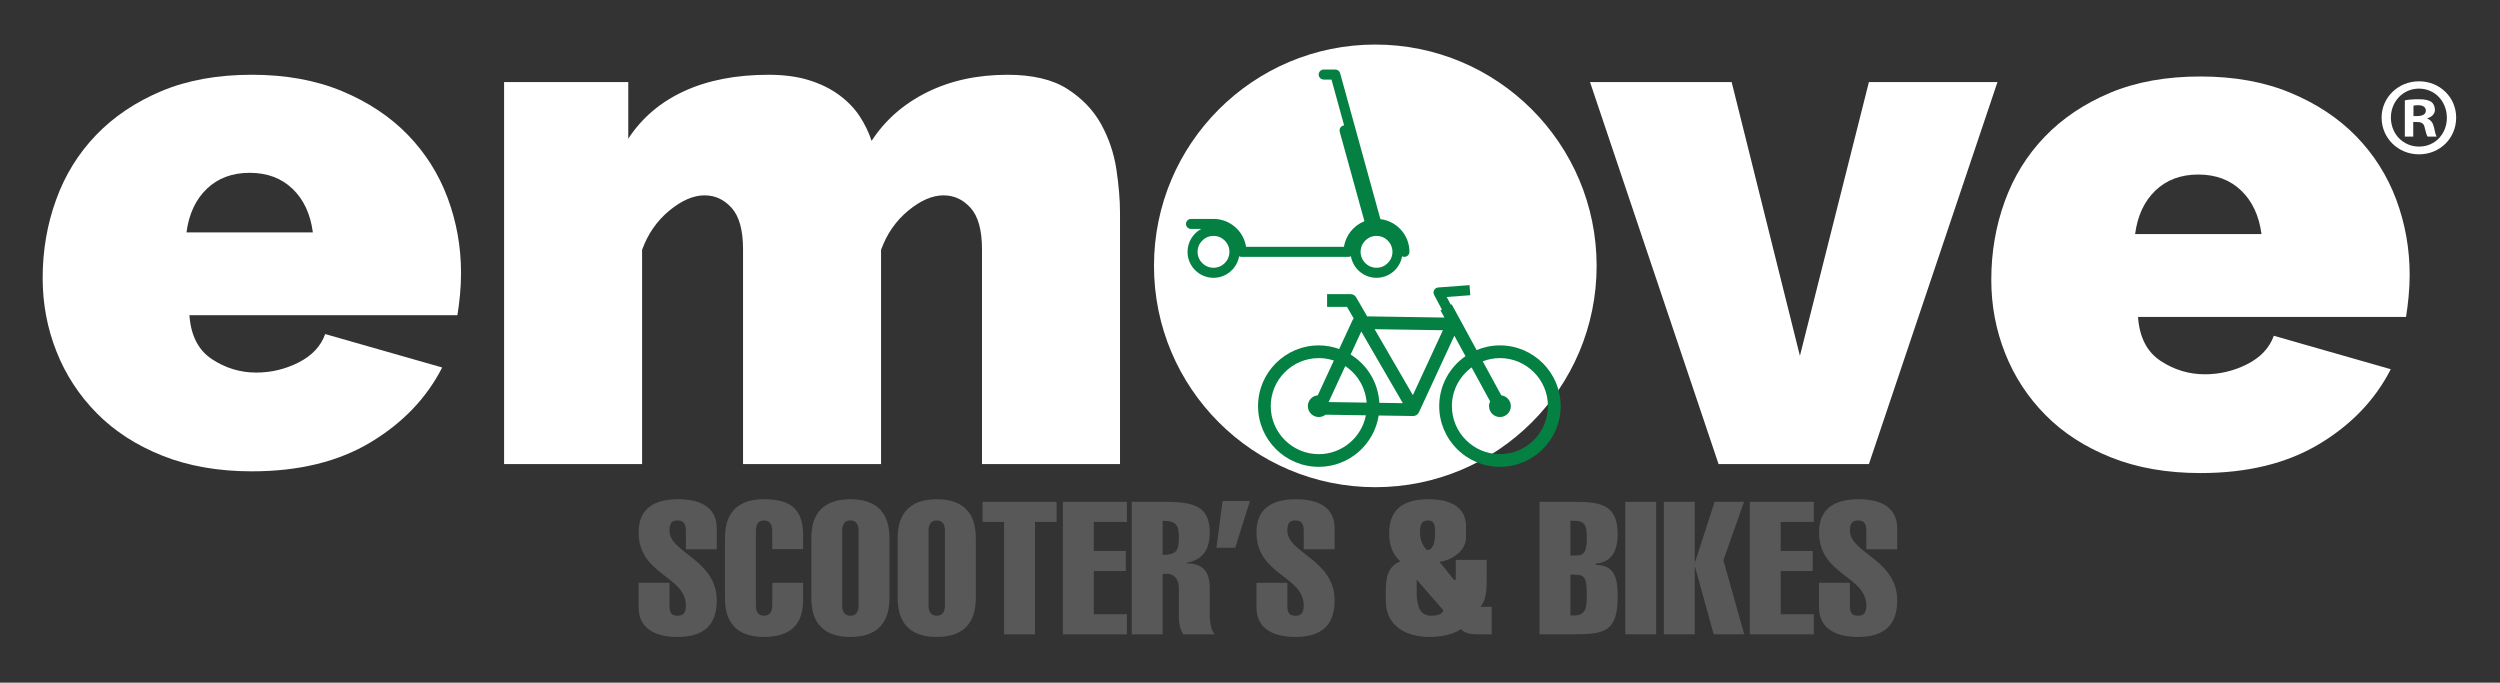
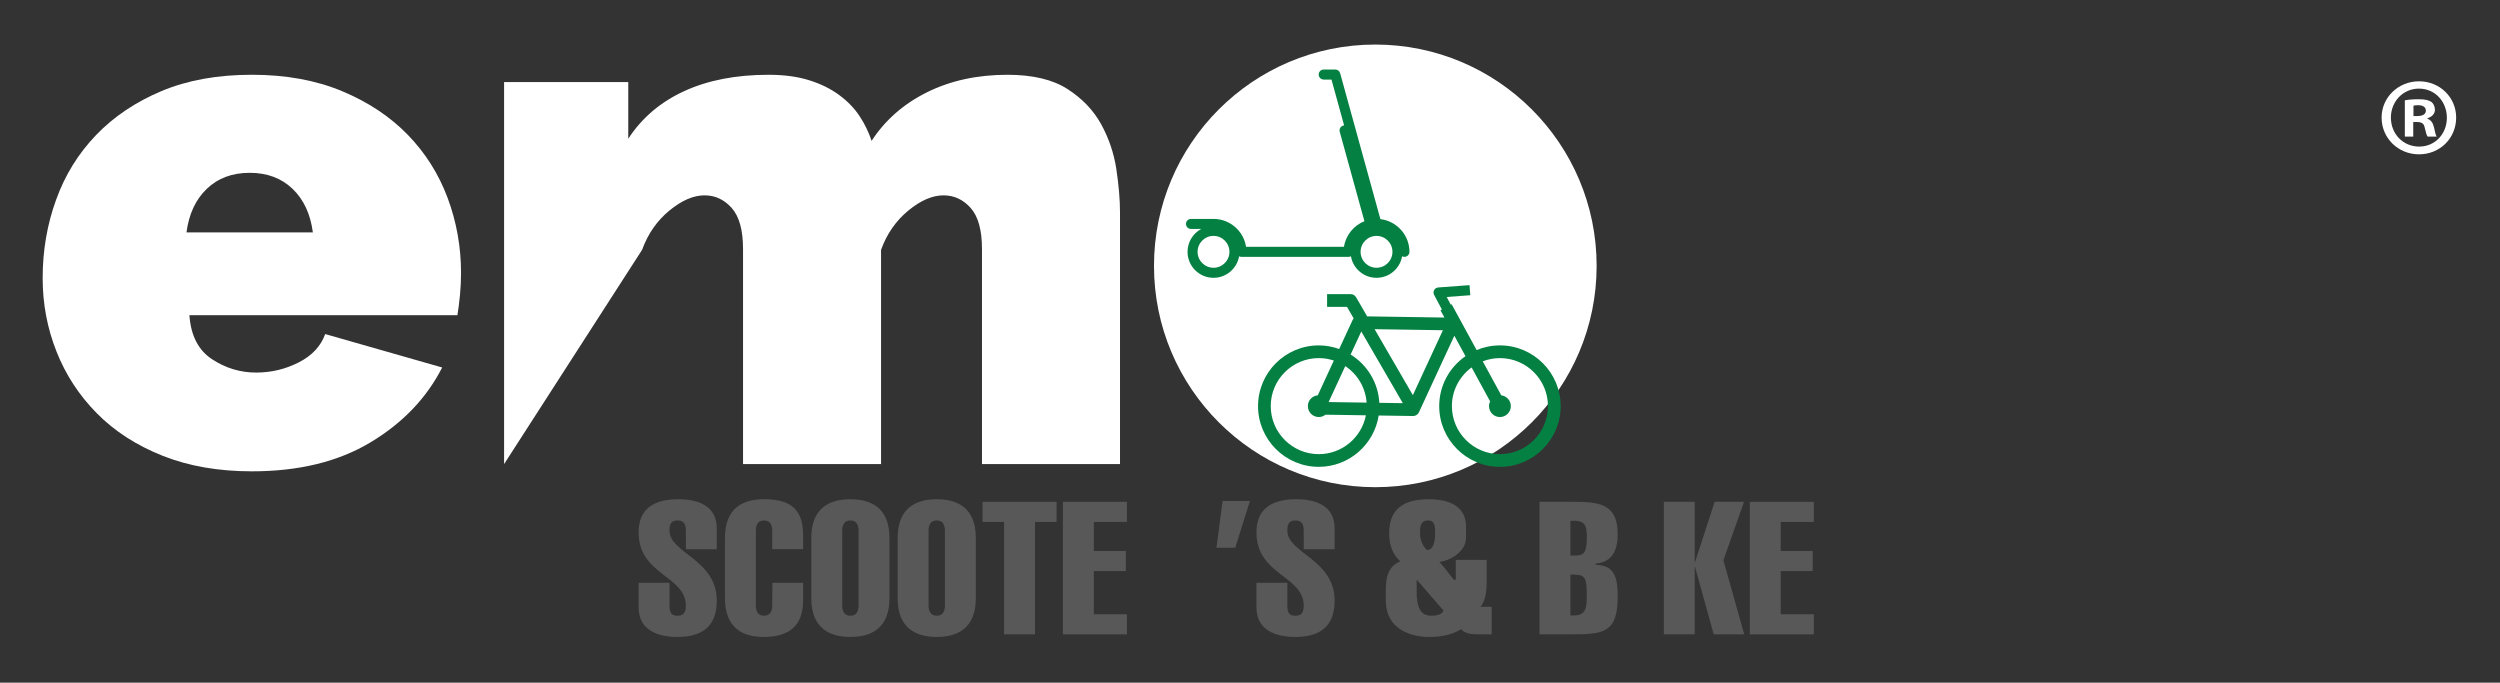
<svg xmlns="http://www.w3.org/2000/svg" width="100%" height="100%" viewBox="0 0 1040 284" version="1.1" xml:space="preserve" style="fill-rule:evenodd;clip-rule:evenodd;stroke-linejoin:round;stroke-miterlimit:2;">
  <rect x="0" y="0" width="1040" height="284" fill="#333333" stroke="none" />
  <g transform="matrix(1,0,0,1,-366.142,-80.545)">
    <g transform="matrix(4.167,0,0,4.167,0,-1386.65)">
-       <path d="M199.68,398.43L185.9,398.43L185.9,376.968C185.9,375.082 185.526,373.717 184.779,372.869C184.03,372.025 183.123,371.601 182.058,371.601C180.947,371.601 179.775,372.108 178.542,373.123C177.31,374.14 176.402,375.443 175.824,377.039L175.824,398.43L162.046,398.43L162.046,376.968C162.046,375.082 161.671,373.717 160.922,372.869C160.172,372.025 159.268,371.601 158.205,371.601C157.091,371.601 155.918,372.108 154.688,373.123C153.454,374.14 152.548,375.443 151.968,377.039L151.968,398.43L138.191,398.43L138.191,360.29L150.588,360.29L150.588,365.946C151.943,363.867 153.805,362.284 156.172,361.196C158.541,360.108 161.345,359.564 164.586,359.564C166.128,359.564 167.483,359.744 168.642,360.108C169.808,360.469 170.807,360.967 171.654,361.593C172.499,362.222 173.18,362.923 173.683,363.697C174.193,364.47 174.591,365.293 174.881,366.162C176.233,364.084 178.081,362.465 180.426,361.303C182.773,360.143 185.441,359.564 188.441,359.564C190.956,359.564 192.948,360.035 194.422,360.978C195.896,361.921 197.02,363.094 197.794,364.494C198.565,365.899 199.074,367.394 199.316,368.99C199.555,370.586 199.68,372.037 199.68,373.341L199.68,398.43Z" style="fill:white;fill-rule:nonzero;" />
+       <path d="M199.68,398.43L185.9,398.43L185.9,376.968C185.9,375.082 185.526,373.717 184.779,372.869C184.03,372.025 183.123,371.601 182.058,371.601C180.947,371.601 179.775,372.108 178.542,373.123C177.31,374.14 176.402,375.443 175.824,377.039L175.824,398.43L162.046,398.43L162.046,376.968C162.046,375.082 161.671,373.717 160.922,372.869C160.172,372.025 159.268,371.601 158.205,371.601C157.091,371.601 155.918,372.108 154.688,373.123C153.454,374.14 152.548,375.443 151.968,377.039L138.191,398.43L138.191,360.29L150.588,360.29L150.588,365.946C151.943,363.867 153.805,362.284 156.172,361.196C158.541,360.108 161.345,359.564 164.586,359.564C166.128,359.564 167.483,359.744 168.642,360.108C169.808,360.469 170.807,360.967 171.654,361.593C172.499,362.222 173.18,362.923 173.683,363.697C174.193,364.47 174.591,365.293 174.881,366.162C176.233,364.084 178.081,362.465 180.426,361.303C182.773,360.143 185.441,359.564 188.441,359.564C190.956,359.564 192.948,360.035 194.422,360.978C195.896,361.921 197.02,363.094 197.794,364.494C198.565,365.899 199.074,367.394 199.316,368.99C199.555,370.586 199.68,372.037 199.68,373.341L199.68,398.43Z" style="fill:white;fill-rule:nonzero;" />
    </g>
    <g transform="matrix(4.167,0,0,4.167,0,-1383.63)">
-       <path d="M259.435,397.704L246.601,359.564L260.741,359.564L267.556,386.899L274.444,359.564L287.28,359.564L274.444,397.704L259.435,397.704Z" style="fill:white;fill-rule:nonzero;" />
-     </g>
+       </g>
    <g transform="matrix(4.167,0,0,4.167,0,-1382.21)">
-       <path d="M313.637,374.403C313.394,372.567 312.716,371.116 311.605,370.053C310.494,368.989 309.067,368.457 307.328,368.457C305.587,368.457 304.16,368.989 303.049,370.053C301.936,371.116 301.261,372.567 301.019,374.403L313.637,374.403ZM307.547,398.259C304.209,398.259 301.234,397.74 298.626,396.701C296.014,395.661 293.828,394.247 292.065,392.459C290.299,390.672 288.956,388.615 288.041,386.294C287.121,383.976 286.662,381.534 286.662,378.972C286.662,376.217 287.107,373.606 288.003,371.141C288.895,368.676 290.227,366.525 291.992,364.689C293.756,362.851 295.932,361.388 298.518,360.3C301.105,359.212 304.111,358.669 307.547,358.669C310.927,358.669 313.927,359.212 316.537,360.3C319.148,361.388 321.335,362.838 323.099,364.65C324.863,366.464 326.192,368.566 327.09,370.959C327.98,373.353 328.428,375.855 328.428,378.464C328.428,379.189 328.393,379.928 328.32,380.675C328.246,381.426 328.163,382.091 328.066,382.67L301.309,382.67C301.452,384.699 302.203,386.163 303.556,387.057C304.911,387.952 306.384,388.399 307.981,388.399C309.477,388.399 310.892,388.061 312.222,387.383C313.552,386.707 314.434,385.762 314.867,384.554L326.542,387.892C324.994,390.936 322.615,393.427 319.401,395.359C316.184,397.293 312.234,398.259 307.547,398.259" style="fill:white;fill-rule:nonzero;" />
-     </g>
+       </g>
    <g transform="matrix(4.167,0,0,4.167,0,-1383.64)">
      <path d="M119.101,374.575C118.858,372.739 118.184,371.287 117.07,370.224C115.959,369.161 114.533,368.629 112.793,368.629C111.052,368.629 109.625,369.161 108.516,370.224C107.403,371.287 106.726,372.739 106.484,374.575L119.101,374.575ZM113.012,398.43C109.675,398.43 106.7,397.911 104.091,396.873C101.481,395.833 99.293,394.419 97.531,392.631C95.764,390.844 94.421,388.786 93.505,386.466C92.586,384.147 92.126,381.705 92.126,379.144C92.126,376.389 92.573,373.777 93.47,371.313C94.359,368.847 95.693,366.697 97.457,364.86C99.222,363.023 101.398,361.559 103.983,360.471C106.57,359.384 109.578,358.84 113.012,358.84C116.393,358.84 119.392,359.384 122.003,360.471C124.614,361.559 126.799,363.01 128.565,364.822C130.328,366.636 131.659,368.737 132.553,371.13C133.446,373.524 133.893,376.027 133.893,378.636C133.893,379.361 133.858,380.099 133.786,380.847C133.712,381.598 133.628,382.262 133.53,382.842L106.776,382.842C106.919,384.871 107.668,386.335 109.021,387.228C110.377,388.124 111.851,388.571 113.445,388.571C114.943,388.571 116.357,388.233 117.689,387.555C119.019,386.878 119.899,385.934 120.332,384.726L132.01,388.063C130.46,391.108 128.08,393.598 124.866,395.531C121.651,397.465 117.699,398.43 113.012,398.43" style="fill:white;fill-rule:nonzero;" />
    </g>
    <g transform="matrix(0,-4.167,-4.167,0,2518.83,1129.62)">
      <path d="M225.215,357.209C213.013,357.209 203.121,367.104 203.121,379.305C203.121,391.506 213.013,401.399 225.215,401.399C237.416,401.399 247.31,391.506 247.31,379.305C247.31,367.104 237.416,357.209 225.215,357.209" style="fill:white;fill-rule:nonzero;" />
    </g>
    <g transform="matrix(4.167,0,0,4.167,0,-1466.33)">
      <path d="M225.288,397.951C224.411,397.951 223.698,397.239 223.698,396.362C223.698,395.484 224.411,394.77 225.288,394.77C226.165,394.77 226.878,395.484 226.878,396.362C226.878,397.239 226.165,397.951 225.288,397.951ZM209.015,397.951C208.136,397.951 207.423,397.239 207.423,396.362C207.423,395.484 208.136,394.77 209.015,394.77C209.891,394.77 210.604,395.484 210.604,396.362C210.604,397.239 209.891,397.951 209.015,397.951ZM225.676,393.098L221.656,378.529C221.597,378.312 221.399,378.16 221.173,378.16L220.018,378.16C219.74,378.16 219.514,378.386 219.514,378.662C219.514,378.939 219.74,379.164 220.018,379.164L220.791,379.164L222.053,383.74C222.025,383.743 221.994,383.748 221.965,383.754C221.698,383.828 221.543,384.106 221.615,384.373L224.08,393.304C223.014,393.728 222.217,394.693 222.04,395.859L212.264,395.859C212.021,394.285 210.655,393.074 209.015,393.074L206.767,393.074C206.491,393.074 206.266,393.299 206.266,393.575C206.266,393.852 206.491,394.078 206.767,394.078L207.786,394.078C206.973,394.516 206.421,395.375 206.421,396.362C206.421,397.792 207.584,398.955 209.015,398.955C210.292,398.955 211.357,398.025 211.569,396.806C211.638,396.843 211.716,396.862 211.799,396.862L222.503,396.862C222.587,396.862 222.663,396.843 222.734,396.806C222.944,398.025 224.01,398.955 225.288,398.955C226.567,398.955 227.631,398.025 227.843,396.806C227.913,396.843 227.99,396.862 228.074,396.862C228.351,396.862 228.576,396.638 228.576,396.362C228.576,394.681 227.305,393.291 225.676,393.098" style="fill:rgb(4,129,66);fill-rule:nonzero;" />
    </g>
    <g transform="matrix(4.167,0,0,4.167,0,-1512.8)">
      <path d="M328.808,393.957L329.206,393.957C329.669,393.957 330.045,393.803 330.045,393.427C330.045,393.096 329.802,392.875 329.272,392.875C329.051,392.875 328.896,392.898 328.808,392.92L328.808,393.957ZM328.786,396.012L327.946,396.012L327.946,392.389C328.277,392.323 328.741,392.279 329.338,392.279C330.023,392.279 330.332,392.389 330.597,392.544C330.795,392.698 330.951,392.986 330.951,393.339C330.951,393.737 330.64,394.046 330.199,394.179L330.199,394.223C330.553,394.355 330.751,394.62 330.862,395.106C330.973,395.659 331.038,395.879 331.128,396.012L330.221,396.012C330.111,395.879 330.045,395.548 329.933,395.128C329.868,394.731 329.647,394.555 329.183,394.555L328.786,394.555L328.786,396.012ZM326.555,394.111C326.555,395.724 327.748,397.006 329.382,397.006C330.973,397.006 332.143,395.724 332.143,394.135C332.143,392.522 330.973,391.219 329.359,391.219C327.748,391.219 326.555,392.522 326.555,394.111ZM333.071,394.111C333.071,396.166 331.458,397.779 329.359,397.779C327.284,397.779 325.627,396.166 325.627,394.111C325.627,392.102 327.284,390.489 329.359,390.489C331.458,390.489 333.071,392.102 333.071,394.111" style="fill:white;fill-rule:nonzero;" />
    </g>
    <g transform="matrix(4.167,0,0,4.167,0,-1297.99)">
      <path d="M237.608,376.161C234.964,376.161 232.813,374.01 232.813,371.366C232.813,369.78 233.591,368.375 234.781,367.502L236.629,370.893C236.561,371.037 236.518,371.195 236.518,371.366C236.518,371.968 237.006,372.456 237.608,372.456C238.21,372.456 238.698,371.968 238.698,371.366C238.698,370.81 238.281,370.356 237.743,370.289L235.893,366.894C236.426,366.688 237.003,366.572 237.608,366.572C240.252,366.572 242.402,368.723 242.402,371.366C242.402,374.01 240.252,376.161 237.608,376.161ZM228.916,370.27L225.096,363.685L231.915,363.789L228.916,370.27ZM225.568,371.036C225.458,368.999 224.34,367.229 222.703,366.215L223.766,363.915L227.915,371.071L225.568,371.036ZM220.533,370.96C220.529,370.949 220.524,370.94 220.52,370.929L222.168,367.371C223.37,368.169 224.189,369.495 224.3,371.016L220.533,370.96ZM219.523,376.161C216.879,376.161 214.728,374.01 214.728,371.366C214.728,368.723 216.879,366.572 219.523,366.572C220.048,366.572 220.554,366.659 221.027,366.816L219.422,370.286C218.868,370.337 218.432,370.797 218.432,371.366C218.432,371.968 218.921,372.456 219.523,372.456C219.776,372.456 220.006,372.367 220.192,372.222L224.227,372.283C223.797,374.49 221.853,376.161 219.523,376.161ZM237.608,365.303C236.784,365.303 235.997,365.47 235.281,365.77L232.789,361.196L232.702,361.242L232.292,360.47L234.648,360.295L234.573,359.288L231.446,359.52C231.276,359.533 231.124,359.63 231.041,359.78C230.959,359.929 230.957,360.111 231.037,360.26L231.815,361.725L231.675,361.802L232.068,362.523L224.355,362.406L223.251,360.502C223.139,360.307 222.93,360.186 222.703,360.186L220.353,360.186L220.353,361.454L222.338,361.454L223.006,362.606C222.966,362.652 222.931,362.703 222.904,362.761L221.56,365.664C220.922,365.435 220.238,365.303 219.523,365.303C216.18,365.303 213.46,368.023 213.46,371.366C213.46,374.708 216.18,377.427 219.523,377.427C222.546,377.427 225.052,375.201 225.505,372.302L228.933,372.354L228.943,372.354C229.19,372.354 229.414,372.211 229.519,371.987L233.057,364.339L234.169,366.379C232.586,367.474 231.546,369.3 231.546,371.366C231.546,374.708 234.266,377.427 237.608,377.427C240.951,377.427 243.67,374.708 243.67,371.366C243.67,368.023 240.951,365.303 237.608,365.303" style="fill:rgb(4,129,66);fill-rule:nonzero;" />
    </g>
    <g transform="matrix(4.167,0,0,4.167,0,-1138.15)">
      <path d="M156.339,347.301L156.339,345.443C156.339,344.793 156.135,344.421 155.521,344.421C154.854,344.421 154.704,344.793 154.704,345.443C154.704,347.672 159.423,348.323 159.423,352.41C159.423,354.899 158.086,356.051 155.504,356.051C153.534,356.051 151.621,355.382 151.621,353.097L151.621,350.645L154.704,350.645L154.704,352.93C154.704,353.71 154.945,353.933 155.521,353.933C156.023,353.933 156.339,353.71 156.339,352.93C156.339,349.939 151.621,349.883 151.621,345.611C151.621,343.213 153.199,342.303 155.577,342.303C157.658,342.303 159.423,343.009 159.423,345.22L159.423,347.301L156.339,347.301Z" style="fill:rgb(88,88,89);fill-rule:nonzero;" />
    </g>
    <g transform="matrix(4.167,0,0,4.167,0,-1138.15)">
      <path d="M168.043,350.645L168.043,352.391C168.043,354.862 166.725,356.051 164.123,356.051C162.08,356.051 160.241,355.215 160.241,352.187L160.241,346.168C160.241,343.139 162.08,342.302 164.123,342.302C166.371,342.302 168.043,342.972 168.043,345.833L168.043,347.282L164.96,347.282L164.96,345.461C164.96,344.923 164.793,344.421 164.123,344.421C163.492,344.421 163.325,344.923 163.325,345.461L163.325,352.893C163.325,353.431 163.492,353.933 164.123,353.933C164.793,353.933 164.96,353.431 164.96,352.893L164.978,350.645L168.043,350.645Z" style="fill:rgb(88,88,89);fill-rule:nonzero;" />
    </g>
    <g transform="matrix(4.167,0,0,4.167,0,-1138.15)">
      <path d="M171.946,352.892C171.946,353.431 172.112,353.933 172.763,353.933C173.413,353.933 173.581,353.431 173.581,352.892L173.581,345.461C173.581,344.922 173.413,344.421 172.763,344.421C172.112,344.421 171.946,344.922 171.946,345.461L171.946,352.892ZM176.664,352.186C176.664,355.215 174.806,356.051 172.763,356.051C170.719,356.051 168.862,355.215 168.862,352.186L168.862,346.167C168.862,343.138 170.719,342.303 172.763,342.303C174.806,342.303 176.664,343.138 176.664,346.167L176.664,352.186Z" style="fill:rgb(88,88,89);fill-rule:nonzero;" />
    </g>
    <g transform="matrix(4.167,0,0,4.167,0,-1138.15)">
      <path d="M180.566,352.892C180.566,353.431 180.733,353.933 181.384,353.933C182.034,353.933 182.201,353.431 182.201,352.892L182.201,345.461C182.201,344.922 182.034,344.421 181.384,344.421C180.733,344.421 180.566,344.922 180.566,345.461L180.566,352.892ZM185.285,352.186C185.285,355.215 183.427,356.051 181.384,356.051C179.34,356.051 177.482,355.215 177.482,352.186L177.482,346.167C177.482,343.138 179.34,342.303 181.384,342.303C183.427,342.303 185.285,343.138 185.285,346.167L185.285,352.186Z" style="fill:rgb(88,88,89);fill-rule:nonzero;" />
    </g>
    <g transform="matrix(4.167,0,0,4.167,0,-1138.15)">
      <path d="M185.954,344.569L185.954,342.563L193.349,342.563L193.349,344.569L191.193,344.569L191.193,355.79L188.108,355.79L188.108,344.569L185.954,344.569Z" style="fill:rgb(88,88,89);fill-rule:nonzero;" />
    </g>
    <g transform="matrix(4.167,0,0,4.167,0,-1138.15)">
      <path d="M193.98,355.791L193.98,342.562L200.371,342.562L200.371,344.569L197.064,344.569L197.064,347.467L200.259,347.467L200.259,349.473L197.064,349.473L197.064,353.785L200.371,353.785L200.371,355.791L193.98,355.791Z" style="fill:rgb(88,88,89);fill-rule:nonzero;" />
    </g>
    <g transform="matrix(4.167,0,0,4.167,0,-1138.15)">
-       <path d="M203.938,347.858C205.332,347.858 205.554,347.393 205.554,346.149C205.554,344.922 205.35,344.458 203.938,344.458L203.938,347.858ZM200.855,355.791L200.855,342.562L203.956,342.562C206.892,342.562 208.639,342.86 208.639,345.647C208.639,347.3 207.951,348.378 206.279,348.656L206.279,348.693C207.765,348.731 208.639,349.288 208.639,351.183L208.639,353.951C208.639,354.471 208.731,355.252 209.103,355.791L206,355.791C205.628,355.252 205.554,354.471 205.554,353.951L205.554,351.146C205.554,350.217 204.997,349.753 204.44,349.753L203.938,349.753L203.938,355.791L200.855,355.791Z" style="fill:rgb(88,88,89);fill-rule:nonzero;" />
-     </g>
+       </g>
    <g transform="matrix(-1.251,3.974,3.974,1.251,-261.534,-981.995)">
      <path d="M208.272,354.353L213.161,354.353L213.725,352.564L209.092,351.748L208.272,354.353Z" style="fill:rgb(88,88,89);fill-rule:nonzero;" />
    </g>
    <g transform="matrix(4.167,0,0,4.167,0,-1138.15)">
      <path d="M218.021,347.301L218.021,345.443C218.021,344.793 217.816,344.421 217.203,344.421C216.535,344.421 216.386,344.793 216.386,345.443C216.386,347.672 221.105,348.323 221.105,352.41C221.105,354.899 219.767,356.051 217.185,356.051C215.216,356.051 213.302,355.382 213.302,353.097L213.302,350.645L216.386,350.645L216.386,352.93C216.386,353.71 216.627,353.933 217.203,353.933C217.705,353.933 218.021,353.71 218.021,352.93C218.021,349.939 213.302,349.883 213.302,345.611C213.302,343.213 214.88,342.303 217.258,342.303C219.339,342.303 221.105,343.009 221.105,345.22L221.105,347.301L218.021,347.301Z" style="fill:rgb(88,88,89);fill-rule:nonzero;" />
    </g>
    <g transform="matrix(4.167,0,0,4.167,0,-1138.15)">
      <path d="M229.632,345.74C229.632,346.353 229.911,347.022 230.339,347.375C230.915,347.375 231.138,346.632 231.138,345.666C231.138,345.034 231.119,344.421 230.431,344.421C229.651,344.421 229.632,345.071 229.632,345.74ZM229.298,350.329L229.298,351.963C229.391,353.097 229.67,353.933 230.766,353.933C231.212,353.933 231.825,353.84 231.974,353.412L229.298,350.329ZM236.284,348.359L236.284,350.57C236.284,351.276 236.209,352.484 235.652,353.041L236.785,353.041L236.785,355.791L235.504,355.791C234.946,355.791 234.11,355.772 233.738,355.27C232.866,355.828 231.751,356.051 230.562,356.051C228.555,356.051 226.214,355.177 226.214,352.429L226.214,351.481C226.214,350.124 226.419,349.009 227.663,348.508C227.013,347.895 226.549,347.077 226.549,345.704C226.549,342.786 228.648,342.303 230.562,342.303C231.732,342.303 234.222,342.563 234.222,345.015L234.222,346.149C234.222,347.356 232.958,348.359 231.565,348.564C232.197,349.251 232.587,349.846 233.014,350.348L233.2,350.348L233.2,348.359L236.284,348.359Z" style="fill:rgb(88,88,89);fill-rule:nonzero;" />
    </g>
    <g transform="matrix(4.167,0,0,4.167,0,-1138.15)">
      <path d="M244.644,353.895C246.297,354.044 246.279,353.096 246.279,351.721C246.279,349.845 245.944,349.827 244.644,349.827L244.644,353.895ZM244.644,347.931C245.61,347.876 246.279,348.191 246.279,346.204C246.279,344.903 246.168,344.365 244.644,344.457L244.644,347.931ZM241.561,342.562L244.682,342.562C247.301,342.562 249.363,342.599 249.363,345.776C249.363,347.244 248.936,348.563 247.171,348.731L247.171,348.86C249.139,348.86 249.363,350.31 249.363,352.018C249.363,355.66 247.951,355.791 244.682,355.791L241.561,355.791L241.561,342.562Z" style="fill:rgb(88,88,89);fill-rule:nonzero;" />
    </g>
    <g transform="matrix(4.167,0,0,4.167,0,-1138.15)">
-       <rect x="250.125" y="342.563" width="3.083" height="13.228" style="fill:rgb(88,88,89);" />
-     </g>
+       </g>
    <g transform="matrix(4.167,0,0,4.167,0,-1138.15)">
      <path d="M253.971,355.791L253.971,342.562L257.055,342.562L257.055,348.563L257.092,348.563L259.043,342.562L261.977,342.562L259.916,348.396L261.997,355.791L258.95,355.791L257.092,349.083L257.055,349.083L257.055,355.791L253.971,355.791Z" style="fill:rgb(88,88,89);fill-rule:nonzero;" />
    </g>
    <g transform="matrix(4.167,0,0,4.167,0,-1138.15)">
      <path d="M262.554,355.791L262.554,342.562L268.946,342.562L268.946,344.569L265.638,344.569L265.638,347.467L268.833,347.467L268.833,349.473L265.638,349.473L265.638,353.785L268.946,353.785L268.946,355.791L262.554,355.791Z" style="fill:rgb(88,88,89);fill-rule:nonzero;" />
    </g>
    <g transform="matrix(4.167,0,0,4.167,0,-1138.15)">
-       <path d="M274.185,347.301L274.185,345.443C274.185,344.793 273.98,344.421 273.367,344.421C272.698,344.421 272.55,344.793 272.55,345.443C272.55,347.672 277.269,348.323 277.269,352.41C277.269,354.899 275.931,356.051 273.349,356.051C271.38,356.051 269.465,355.382 269.465,353.097L269.465,350.645L272.55,350.645L272.55,352.93C272.55,353.71 272.791,353.933 273.367,353.933C273.869,353.933 274.185,353.71 274.185,352.93C274.185,349.939 269.465,349.883 269.465,345.611C269.465,343.213 271.044,342.303 273.423,342.303C275.503,342.303 277.269,343.009 277.269,345.22L277.269,347.301L274.185,347.301Z" style="fill:rgb(88,88,89);fill-rule:nonzero;" />
-     </g>
+       </g>
  </g>
</svg>